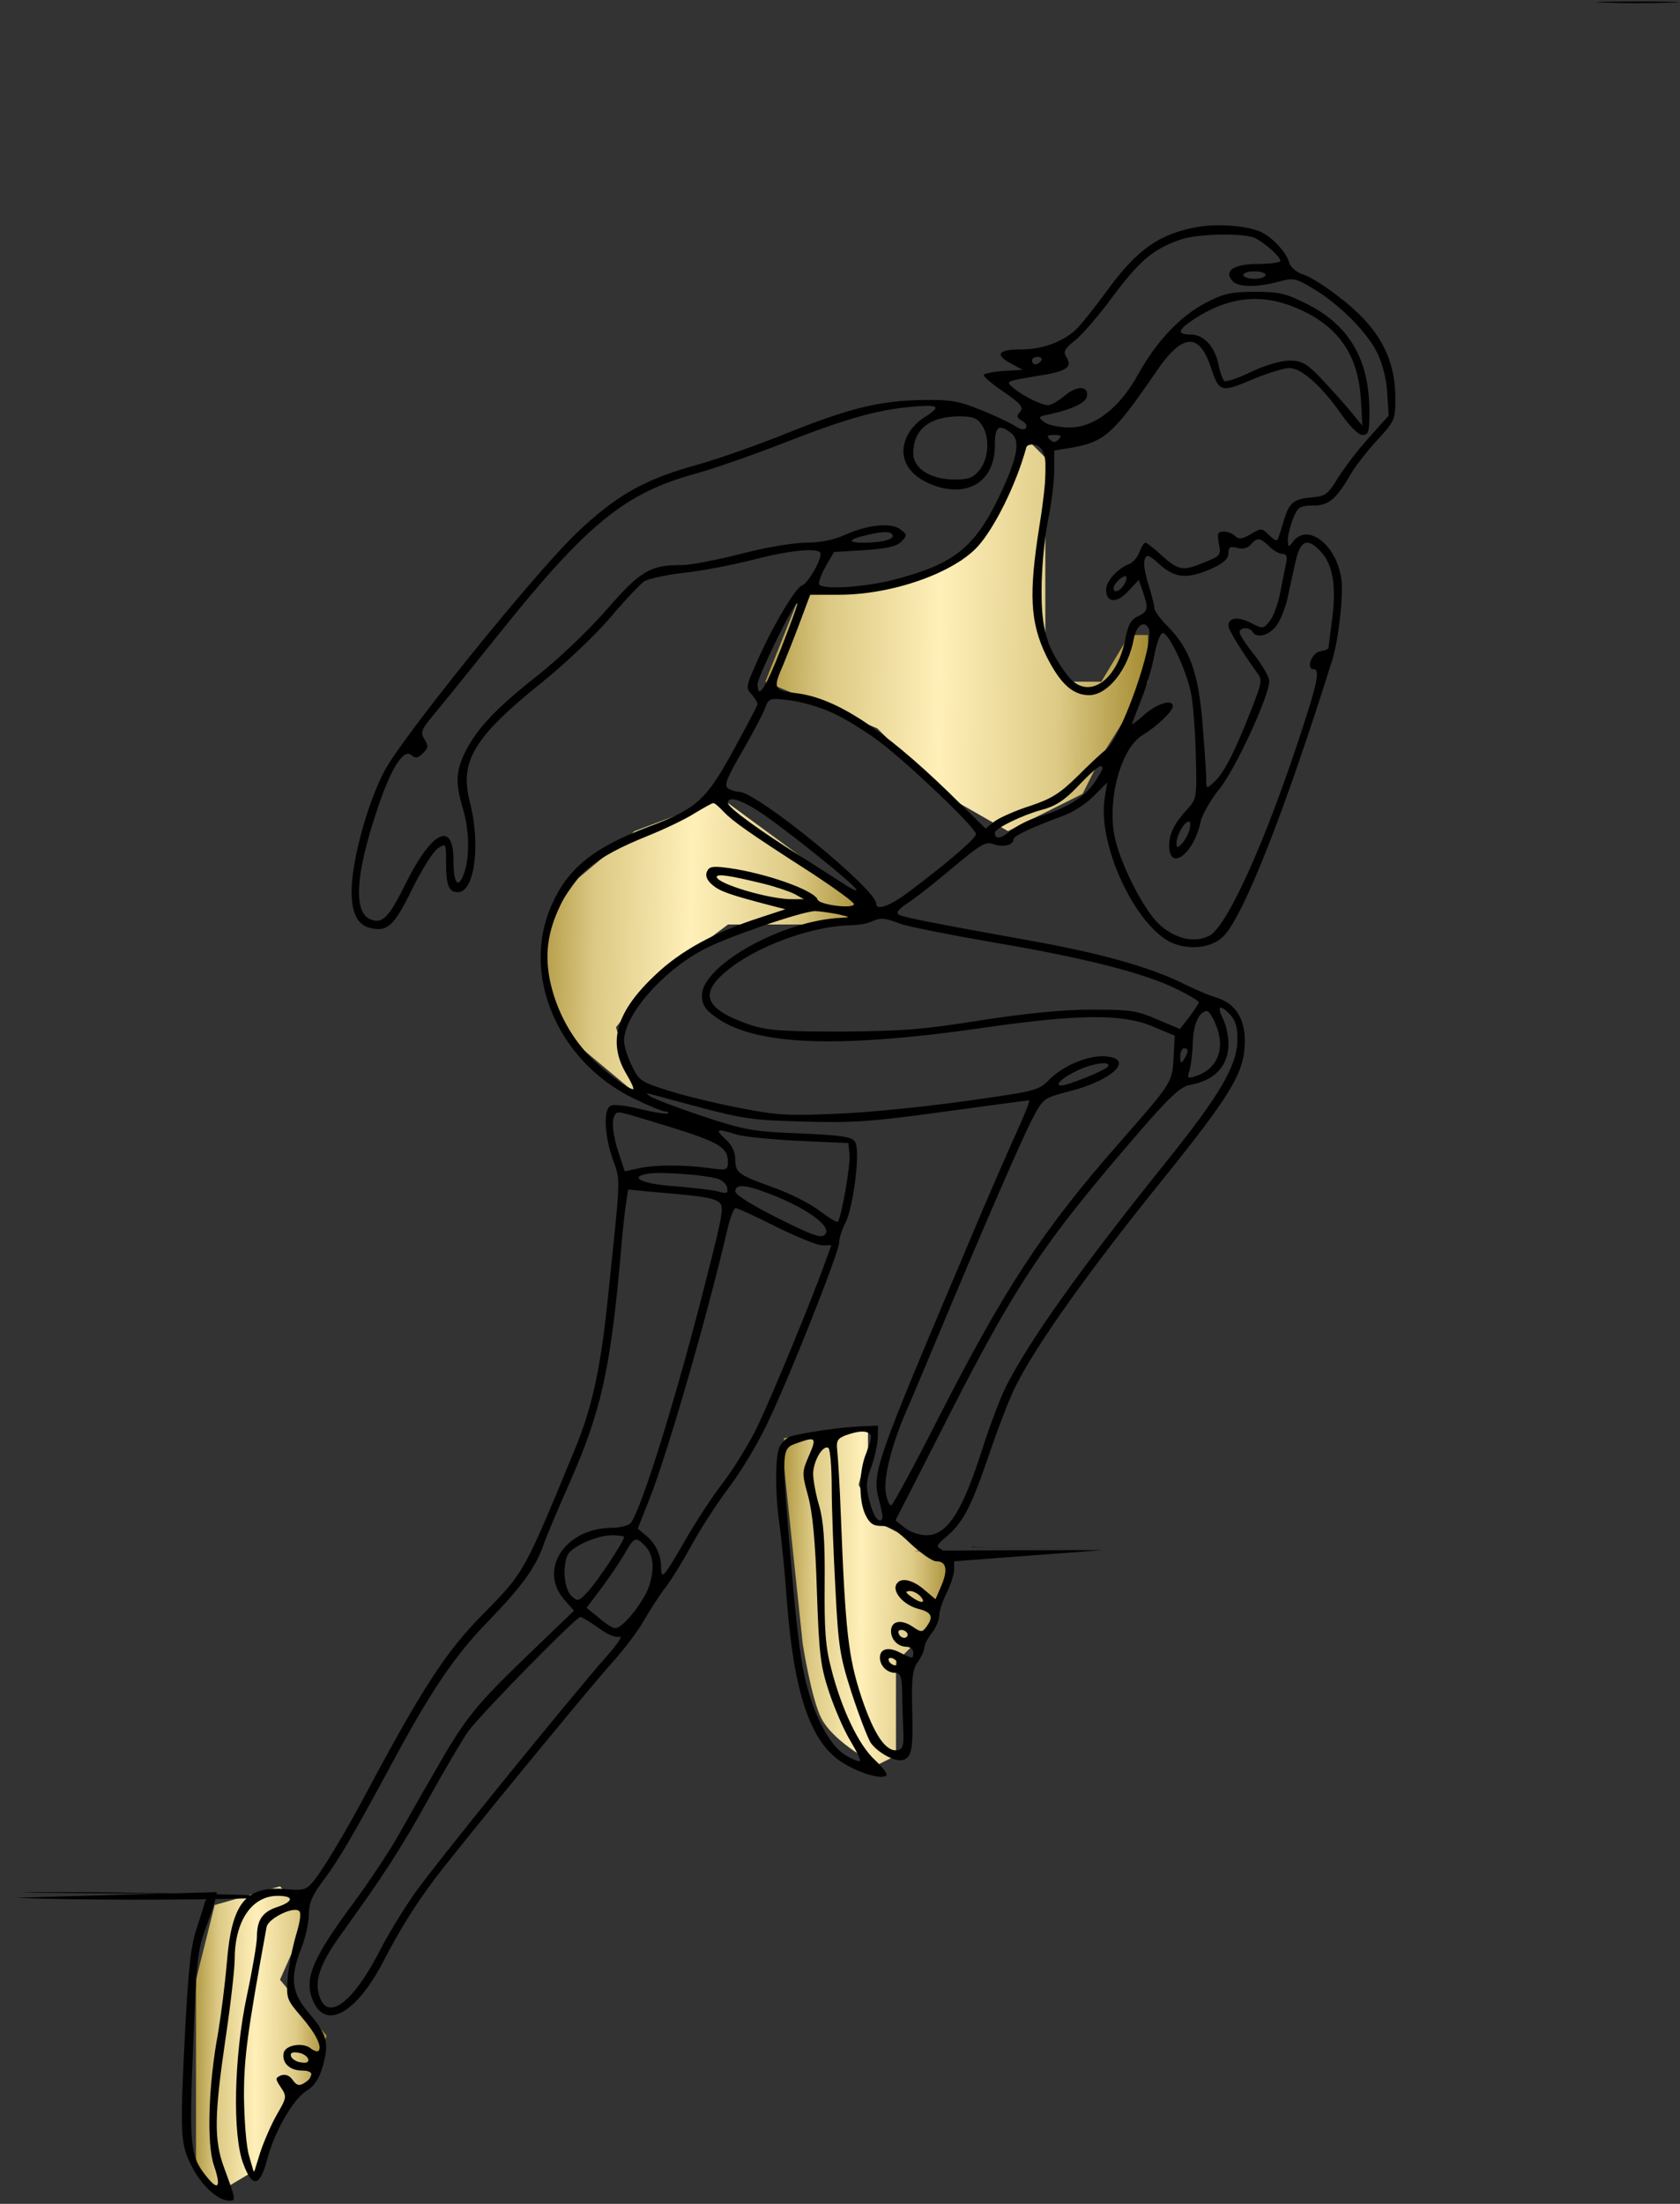
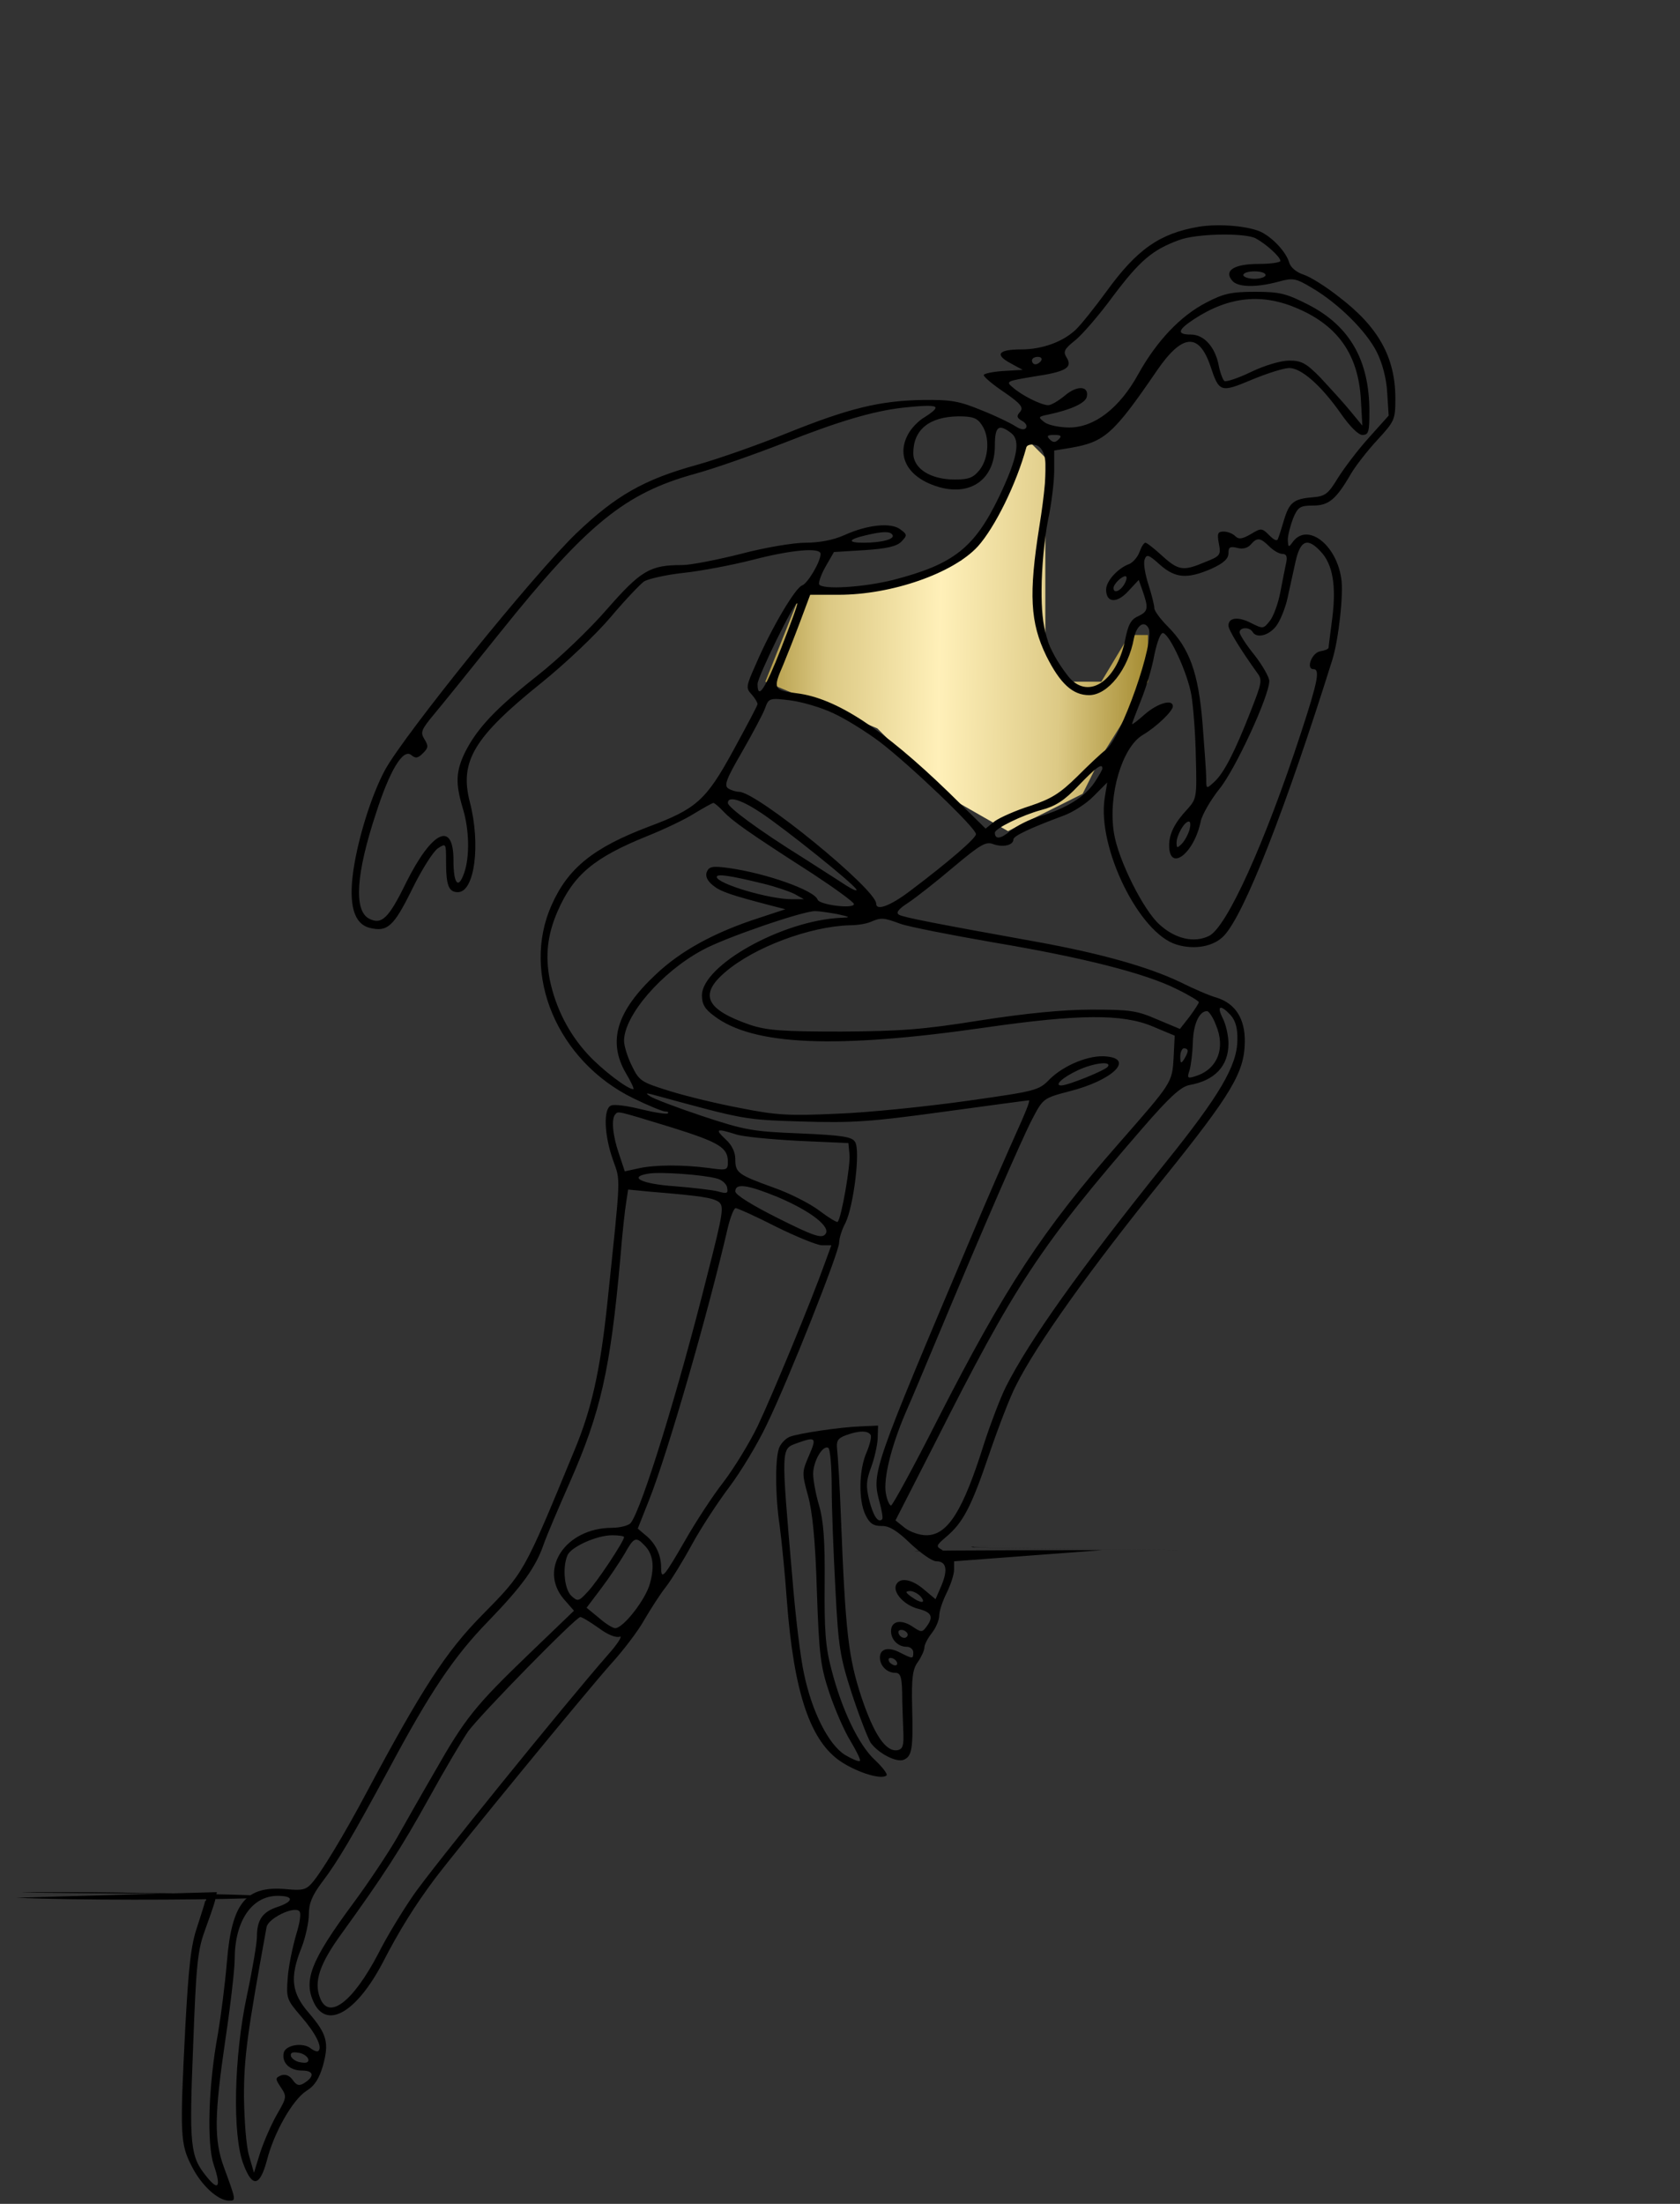
<svg xmlns="http://www.w3.org/2000/svg" width="90" height="118" viewBox="0 0 90 118" fill="none">
  <rect x="0" y="0" width="90" height="118" fill="#333333" stroke="none" />
  <path d="M43 31.5L41 36.5L47 39L50.5 42.5L54 44.5L58 42.5L59 40.5L61.5 36.5V34H60.5L59 36.5H57L56 34V29V24.5L55 23.5L54 26.5L51.5 30L47 31.5H43Z" fill="url(#paint0_linear_123_47)" />
-   <path d="M34 44.5L38 43H39L46.5 48.5L45 49.5H42H39L35 52.5L33 55L34 58.5L31 56C31 56 28.825 53.096 29 51C29.145 49.26 31 47 31 47L34 44.5Z" fill="url(#paint1_linear_123_47)" />
-   <path d="M10.5 106L11.5 102L15 101L16.5 102.61L15 106L17.5 109L16.5 111.5L15 113.5L14 116L11.5 117.5L10.5 116V113.5V106Z" fill="url(#paint2_linear_123_47)" />
-   <path d="M43 88L42 78.5V77L46.5 76.5V77.5L46 79.5L47 81.5L49 82.5L51 84L50 87L48 89V91.5V94L47 94.5C47 94.5 44.697 93.357 44 92C43.457 90.944 43 88 43 88Z" fill="url(#paint3_linear_123_47)" />
-   <path d="M85.915 0.139C86.869 0.179 88.478 0.179 89.491 0.139C90.504 0.119 89.729 0.08 87.763 0.08C85.796 0.08 84.962 0.119 85.915 0.139Z" fill="black" />
  <path d="M64.222 12.141C62.117 12.499 60.905 13.355 59.276 15.604C58.62 16.5 57.885 17.416 57.627 17.655C56.932 18.311 55.819 18.709 54.707 18.709C53.475 18.709 53.276 18.988 54.131 19.446L54.786 19.804L53.753 19.864C53.177 19.904 52.7 20.003 52.7 20.083C52.7 20.182 53.197 20.6 53.793 20.998C54.687 21.615 54.846 21.814 54.647 22.053C54.448 22.272 54.468 22.372 54.746 22.531C54.945 22.631 55.044 22.81 54.965 22.909C54.886 23.029 54.687 23.009 54.409 22.829C54.17 22.67 53.356 22.272 52.601 21.974C51.389 21.476 50.972 21.396 49.422 21.416C47.138 21.456 45.489 21.854 42.172 23.188C40.702 23.785 38.517 24.561 37.305 24.899C34.484 25.676 32.974 26.552 30.888 28.542C28.584 30.751 21.631 39.37 20.618 41.24C19.903 42.574 19.188 44.843 18.929 46.614C18.671 48.426 18.949 49.461 19.803 49.68C20.757 49.918 21.095 49.6 22.068 47.63C22.584 46.575 23.2 45.599 23.459 45.42C23.896 45.142 23.896 45.142 23.896 46.137C23.896 47.411 24.035 47.769 24.531 47.769C25.425 47.769 25.763 45.221 25.167 42.932C24.611 40.763 25.386 39.469 29.001 36.563C30.312 35.508 31.941 33.956 32.716 33.04C33.471 32.144 34.285 31.289 34.504 31.129C34.742 30.99 35.696 30.771 36.629 30.672C37.563 30.572 39.232 30.254 40.324 29.975C42.39 29.438 43.96 29.298 43.96 29.657C43.96 30.075 43.264 31.249 42.966 31.348C42.609 31.468 41.318 33.637 40.483 35.588C39.967 36.742 39.947 36.842 40.265 37.18C40.443 37.379 40.583 37.618 40.583 37.698C40.583 37.777 39.986 38.892 39.271 40.205C37.821 42.853 37.305 43.31 34.742 44.266C31.802 45.38 30.431 46.475 29.557 48.446C27.889 52.148 29.855 56.805 33.908 58.795C34.722 59.194 35.497 59.512 35.636 59.512C35.775 59.512 35.835 59.552 35.775 59.611C35.715 59.671 35.08 59.572 34.345 59.393C33.63 59.214 32.914 59.114 32.736 59.194C32.319 59.353 32.358 60.746 32.835 62.099C33.252 63.294 33.272 62.717 32.537 69.762C32.16 73.345 31.703 75.435 30.769 77.664C28.028 84.312 28.087 84.173 25.823 86.481C23.896 88.432 22.624 90.383 19.605 96.035C18.453 98.205 17.201 100.275 16.704 100.832C16.387 101.19 16.168 101.23 15.354 101.151C13.168 100.952 12.413 101.867 12.155 105.052C12.056 106.226 11.837 107.938 11.678 108.873C11.162 111.64 11.063 114.804 11.46 115.939C11.857 117.113 11.698 117.332 11.063 116.536C10.188 115.461 10.129 114.904 10.347 109.55C10.506 105.231 10.586 104.435 10.963 103.4C11.202 102.743 11.46 102.006 11.52 101.768L11.619 101.31L0.873 101.609C7.191 101.899 26.339 101.518 3.464 101.31C-7.065 101.31 23.805 101.512 3.464 101.31C12.264 101.31 10.983 101.748 10.983 101.807C10.983 101.867 10.784 102.484 10.566 103.161C10.228 104.136 10.109 105.251 9.93 108.475C9.632 114.287 9.652 114.785 10.268 115.979C10.784 117.014 11.678 117.83 12.274 117.83C12.652 117.83 12.652 117.83 11.996 116.039C11.46 114.586 11.48 113.252 12.076 109.192C12.354 107.341 12.572 105.41 12.572 104.912C12.572 102.862 13.486 101.509 14.877 101.509C15.751 101.509 15.751 101.807 14.857 102.106C14.062 102.365 13.764 102.803 13.764 103.698C13.764 104.037 13.526 105.45 13.228 106.843C12.533 110.087 12.433 114.347 13.049 115.899C13.526 117.153 13.923 117.073 14.301 115.66C14.678 114.187 15.671 112.436 16.406 111.958C16.863 111.68 17.102 111.282 17.3 110.605C17.638 109.371 17.519 108.913 16.545 107.778C15.612 106.704 15.512 105.888 16.148 104.295C16.367 103.738 16.545 102.922 16.545 102.504C16.545 101.907 16.724 101.489 17.241 100.792C18.095 99.678 18.929 98.245 20.876 94.642C23.041 90.602 24.313 88.691 26.18 86.78C27.968 84.929 28.703 83.914 29.12 82.7C29.279 82.242 29.915 80.749 30.531 79.356C32.179 75.614 32.696 73.345 33.232 67.374C33.332 66.06 33.49 64.687 33.55 64.349L33.65 63.692L34.881 63.811C37.563 64.03 38.159 64.13 38.497 64.349C38.795 64.588 38.755 64.886 37.901 68.23C36.351 74.42 34.385 80.789 33.788 81.545C33.669 81.685 33.212 81.804 32.755 81.804C30.312 81.824 28.842 83.994 30.193 85.606L30.749 86.243L28.345 88.552C25.445 91.338 24.909 92.015 23.3 94.841C22.604 96.035 21.691 97.647 21.253 98.424C20.817 99.18 19.764 100.772 18.909 101.927C16.625 105.012 16.228 106.067 16.843 107.281C17.558 108.654 19.128 107.699 20.499 105.091C21.412 103.32 22.227 102.026 23.28 100.613C24.591 98.882 31.305 90.701 32.716 89.109C33.391 88.372 34.206 87.298 34.523 86.72C34.861 86.143 35.358 85.367 35.656 84.989C35.954 84.611 36.59 83.576 37.066 82.7C37.543 81.824 38.457 80.431 39.073 79.615C39.688 78.799 40.602 77.286 41.079 76.271C42.251 73.863 44.953 67.036 44.953 66.538C44.953 66.319 45.092 65.841 45.291 65.483C45.728 64.588 46.105 61.582 45.807 61.144C45.648 60.865 45.132 60.786 42.847 60.686C40.304 60.587 39.887 60.507 37.603 59.751C36.232 59.293 34.98 58.815 34.822 58.696C34.583 58.537 34.603 58.517 34.921 58.596C39.967 59.97 39.828 59.95 42.966 60.049C45.668 60.129 46.602 60.069 50.515 59.532C52.978 59.194 55.064 58.915 55.124 58.915C55.203 58.915 54.886 59.691 54.448 60.647C54.011 61.622 52.879 64.189 51.965 66.379C46.8 78.58 46.701 78.838 47.098 80.351C47.237 80.849 47.317 81.307 47.257 81.346C47.039 81.565 46.78 81.167 46.562 80.311C46.383 79.575 46.403 79.276 46.661 78.58C46.84 78.102 46.999 77.405 47.019 77.027L47.039 76.331L46.145 76.37C44.993 76.41 42.768 76.749 42.311 76.928C42.112 77.007 41.874 77.246 41.774 77.445C41.516 77.903 41.516 80.033 41.774 81.744C41.874 82.501 42.053 84.272 42.152 85.685C42.529 90.681 43.423 93.289 45.112 94.363C46.026 94.941 47.237 95.299 47.496 95.06C47.555 94.98 47.277 94.622 46.88 94.244C46.006 93.448 45.092 91.537 44.536 89.368C44.218 88.173 44.158 87.258 44.178 84.79C44.198 82.501 44.118 81.426 43.88 80.61C43.701 80.013 43.562 79.237 43.562 78.918C43.562 78.241 44.079 77.346 44.377 77.525C44.476 77.605 44.556 78.56 44.556 79.674C44.556 80.789 44.655 83.237 44.754 85.088C44.913 88.173 44.993 88.691 45.628 90.661C46.026 91.875 46.483 93.05 46.641 93.308C47.039 93.866 48.012 94.383 48.409 94.224C48.846 94.045 48.926 93.667 48.866 91.457C48.827 89.825 48.886 89.368 49.184 88.969C49.363 88.711 49.522 88.353 49.522 88.213C49.522 88.054 49.701 87.716 49.919 87.437C50.138 87.158 50.316 86.74 50.316 86.501C50.316 86.263 50.495 85.725 50.714 85.287C50.932 84.849 51.111 84.292 51.111 84.053V83.596L59.057 82.998C74.214 82.998 39.561 82.919 57.13 82.72C39.845 82.915 74.294 82.998 59.057 82.998C43.383 82.998 50.754 83.138 50.495 82.998C50.118 82.799 50.138 82.76 50.694 82.282C51.588 81.525 52.025 80.71 52.998 77.843C53.495 76.39 54.131 74.738 54.429 74.181C55.521 71.992 58.402 67.951 62.335 63.095C65.97 58.577 66.666 57.422 66.686 55.79C66.705 54.556 66.189 53.74 65.196 53.422C64.818 53.322 63.944 52.944 63.229 52.586C61.52 51.77 58.978 51.053 55.581 50.436C50.058 49.441 48.429 49.122 48.171 48.983C47.972 48.883 48.111 48.684 48.668 48.326C49.085 48.047 50.177 47.192 51.091 46.415C52.541 45.201 52.819 45.042 53.217 45.201C53.733 45.38 54.289 45.261 54.289 44.943C54.289 44.763 55.164 44.345 56.932 43.689C57.448 43.51 58.203 43.032 58.6 42.614L59.315 41.897L59.176 42.753C58.779 45.38 61.024 49.978 63.03 50.575C64.004 50.874 65.037 50.675 65.573 50.098C66.666 48.943 68.871 43.31 71.374 35.329C71.711 34.254 71.99 31.766 71.85 30.95C71.572 29.139 70.043 27.985 69.268 29C69.03 29.338 69.01 29.318 68.99 28.9C68.99 28.661 69.129 28.144 69.268 27.766C69.526 27.149 69.645 27.069 70.341 27.069C71.175 27.069 71.572 26.751 72.367 25.377C72.625 24.939 73.261 24.123 73.797 23.546C74.711 22.551 74.751 22.471 74.751 21.337C74.751 19.127 73.837 17.495 71.711 15.883C71.036 15.346 70.202 14.828 69.844 14.709C69.467 14.589 69.149 14.331 69.069 14.072C68.91 13.515 68.235 12.778 67.599 12.44C66.924 12.101 65.315 11.962 64.222 12.141ZM67.262 12.758C67.818 13.057 68.593 13.753 68.593 13.972C68.593 14.052 68.076 14.132 67.421 14.132C66.109 14.132 65.553 14.49 66.01 15.027C66.308 15.386 67.281 15.405 68.473 15.087C69.268 14.868 69.407 14.888 70.301 15.425C71.692 16.241 73.201 17.734 73.757 18.849C74.055 19.446 74.274 20.262 74.314 21.018L74.393 22.252L73.34 23.427C72.744 24.084 72.009 25.059 71.672 25.596C71.135 26.472 70.996 26.571 70.281 26.631C69.308 26.711 69.069 26.91 68.791 27.825C68.672 28.223 68.533 28.681 68.473 28.82C68.434 29 68.275 28.94 67.997 28.661C67.599 28.263 67.56 28.263 67.003 28.602C66.546 28.86 66.368 28.9 66.169 28.701C66.03 28.562 65.752 28.462 65.553 28.462C65.235 28.462 65.196 28.562 65.295 29.099C65.414 29.716 65.374 29.776 64.56 30.094C63.388 30.592 63.13 30.552 62.255 29.756C61.838 29.378 61.441 29.059 61.362 29.059C61.282 29.059 61.143 29.278 61.044 29.557C60.944 29.836 60.686 30.114 60.507 30.194C59.892 30.413 59.256 31.11 59.256 31.567C59.256 32.284 59.832 32.324 60.448 31.647L61.004 31.05L61.222 31.667C61.54 32.582 61.501 32.742 60.964 33C60.587 33.16 60.428 33.458 60.269 34.294C59.792 36.563 58.223 37.518 57.19 36.165C56.097 34.732 55.779 33.697 55.799 31.547C55.799 30.453 55.958 28.801 56.137 27.885C56.336 26.97 56.475 25.755 56.475 25.178V24.123L57.329 23.984C59.176 23.666 59.633 23.267 61.977 19.844C63.328 17.873 64.222 17.794 64.838 19.585C65.315 21.018 65.374 21.038 67.083 20.322C67.897 19.983 68.791 19.705 69.069 19.705C69.705 19.705 70.758 20.62 71.811 22.113C72.307 22.829 72.764 23.287 72.983 23.287C73.32 23.287 73.36 23.128 73.36 22.033C73.36 19.287 72.307 17.456 70.102 16.321C68.891 15.704 68.553 15.624 67.222 15.624C65.951 15.624 65.533 15.724 64.62 16.202C63.229 16.918 61.958 18.272 60.984 20.023C59.991 21.834 58.64 22.889 57.289 22.889C56.773 22.889 56.177 22.77 55.958 22.611C55.601 22.332 55.601 22.312 56.177 22.193C57.389 21.934 58.163 21.576 58.223 21.237C58.342 20.66 57.706 20.62 57.051 21.177C56.713 21.456 56.316 21.695 56.157 21.695C55.779 21.695 54.707 21.158 54.23 20.72C53.872 20.421 53.952 20.401 55.382 20.162C57.11 19.904 57.488 19.685 57.13 19.127C56.952 18.829 57.011 18.69 57.587 18.232C57.965 17.933 58.898 16.858 59.653 15.823C61.064 13.953 61.739 13.375 63.15 12.858C64.083 12.499 66.666 12.46 67.262 12.758ZM67.798 14.729C67.798 14.828 67.54 14.928 67.202 14.928C66.884 14.928 66.606 14.828 66.606 14.729C66.606 14.609 66.884 14.53 67.202 14.53C67.54 14.53 67.798 14.609 67.798 14.729ZM69.566 16.54C71.711 17.475 72.764 19.028 72.903 21.377L72.983 22.79L72.327 21.994C71.97 21.556 71.254 20.779 70.758 20.242C69.983 19.446 69.725 19.307 69.069 19.307C68.612 19.307 67.758 19.565 67.043 19.904C66.348 20.242 65.692 20.461 65.593 20.401C65.513 20.342 65.374 19.983 65.295 19.605C65.116 18.59 64.5 17.913 63.805 17.913C63.03 17.913 63.07 17.674 63.984 17.077C65.851 15.863 67.639 15.684 69.566 16.54ZM55.779 19.307C55.72 19.406 55.581 19.506 55.462 19.506C55.362 19.506 55.283 19.406 55.283 19.307C55.283 19.187 55.422 19.108 55.601 19.108C55.76 19.108 55.839 19.187 55.779 19.307ZM50.118 21.834C50.118 21.934 49.86 22.133 49.542 22.332C49.224 22.511 48.807 22.929 48.628 23.287C47.992 24.501 48.707 25.636 50.356 26.094C52.065 26.552 53.296 25.616 53.296 23.864C53.296 22.829 53.495 22.67 54.17 23.188C54.687 23.586 54.508 24.521 53.535 26.571C52.204 29.338 51.091 30.214 47.853 31.05C46.264 31.448 44.059 31.587 43.88 31.289C43.84 31.209 43.979 30.771 44.218 30.353L44.675 29.557L46.304 29.457C47.496 29.378 48.032 29.258 48.29 29C48.608 28.661 48.608 28.622 48.231 28.343C47.734 27.965 46.483 28.084 45.211 28.661C44.635 28.92 43.88 29.059 43.145 29.059C42.509 29.059 40.96 29.318 39.688 29.657C38.417 29.975 37.007 30.254 36.55 30.254C34.822 30.254 34.345 30.532 32.497 32.642C31.564 33.717 29.895 35.309 28.802 36.165C26.558 37.936 25.584 38.971 24.929 40.245C24.412 41.3 24.392 41.937 24.79 43.271C25.147 44.425 25.167 45.878 24.869 46.734C24.551 47.649 24.293 47.331 24.293 46.057C24.293 43.927 23.141 44.485 21.75 47.271C20.817 49.182 20.439 49.54 19.764 49.182C18.949 48.744 19.068 46.794 20.141 43.549C20.876 41.26 21.591 40.066 22.028 40.424C22.267 40.623 22.386 40.603 22.664 40.325C22.942 40.046 22.962 39.947 22.743 39.588C22.505 39.21 22.565 39.071 23.26 38.235C23.677 37.737 25.286 35.747 26.816 33.836C31.444 28.064 33.471 26.412 37.205 25.377C38.238 25.099 40.443 24.322 42.072 23.685C44.893 22.571 46.761 22.014 48.33 21.834C49.601 21.695 50.118 21.695 50.118 21.834ZM52.581 22.73C53.038 23.367 52.978 24.521 52.482 25.158C52.144 25.576 51.906 25.676 51.151 25.676C49.86 25.676 48.926 25.099 48.926 24.263C48.926 23.009 49.78 22.312 51.349 22.292C52.084 22.292 52.343 22.372 52.581 22.73ZM56.713 23.526C56.534 23.705 56.415 23.705 56.236 23.526C56.057 23.347 56.097 23.287 56.475 23.287C56.852 23.287 56.892 23.347 56.713 23.526ZM55.998 24.641C56.077 25.079 55.958 26.472 55.68 28.184C55.104 31.806 55.184 33.339 56.057 35.13C56.793 36.603 57.468 37.22 58.342 37.22C59.355 37.22 60.448 35.827 60.746 34.175C60.885 33.498 61.282 33.199 61.52 33.617C61.918 34.254 60.05 39.588 59.216 40.166C58.998 40.325 58.322 40.962 57.706 41.579C56.773 42.494 56.316 42.773 55.184 43.151C54.429 43.39 53.574 43.768 53.296 43.967L52.8 44.365L50.813 42.415C47.317 39.031 44.794 37.379 42.688 37.12C41.437 36.961 41.397 36.882 41.953 35.608C42.152 35.13 42.569 34.075 42.867 33.279L43.403 31.846H44.933C47.774 31.846 51.071 30.692 52.383 29.258C53.296 28.243 54.449 25.915 54.985 23.944C55.025 23.825 55.243 23.765 55.462 23.825C55.74 23.884 55.919 24.163 55.998 24.641ZM47.813 28.641C47.953 28.86 47.257 29.059 46.264 29.059C45.37 29.059 45.43 28.88 46.383 28.661C47.297 28.442 47.694 28.442 47.813 28.641ZM67.997 29.258C68.215 29.477 68.533 29.657 68.692 29.657C68.91 29.657 68.97 29.796 68.91 30.094C68.851 30.353 68.712 31.07 68.593 31.687C68.473 32.324 68.215 33.02 68.016 33.259C67.679 33.677 67.659 33.677 67.023 33.359C66.328 33 65.811 33.06 65.811 33.498C65.811 33.737 66.467 34.792 67.321 35.986C67.639 36.404 67.619 36.503 67.003 38.076C66.149 40.265 65.553 41.42 65.037 41.877C64.62 42.255 64.62 42.255 64.62 41.678C64.62 41.36 64.52 40.026 64.421 38.733C64.202 36.026 63.726 34.712 62.553 33.538C62.156 33.14 61.838 32.702 61.838 32.562C61.838 32.403 61.699 31.846 61.52 31.289C61.342 30.731 61.242 30.134 61.322 29.955C61.421 29.657 61.54 29.696 62.136 30.234C62.971 30.97 63.606 31.01 64.898 30.453C65.553 30.154 65.811 29.915 65.811 29.617C65.811 29.298 65.891 29.238 66.288 29.338C66.586 29.418 66.844 29.338 67.003 29.159C67.341 28.761 67.52 28.781 67.997 29.258ZM70.758 29.537C71.394 30.214 71.592 31.348 71.374 33.08C71.274 33.876 71.175 34.593 71.175 34.672C71.175 34.752 70.976 34.831 70.738 34.871C70.281 34.931 69.943 35.827 70.361 35.827C70.718 35.827 70.619 36.424 69.705 39.21C67.778 45.102 65.712 49.68 64.758 50.117C63.984 50.496 62.971 50.277 62.136 49.52C61.262 48.764 59.892 46.017 59.673 44.584C59.355 42.574 60.11 40.006 61.222 39.35C61.938 38.932 62.832 38.076 62.832 37.817C62.832 37.419 62.037 37.638 61.342 38.235C60.964 38.573 60.646 38.812 60.646 38.772C60.646 38.713 60.865 38.155 61.123 37.498C61.381 36.862 61.719 35.767 61.838 35.07C61.997 34.334 62.176 33.856 62.315 33.896C62.693 34.015 63.626 36.066 63.825 37.22C63.924 37.817 64.043 39.31 64.063 40.544C64.123 42.693 64.103 42.773 63.606 43.33C62.931 44.047 62.633 44.644 62.633 45.261C62.633 46.714 63.964 45.719 64.322 43.987C64.401 43.609 64.858 42.833 65.315 42.255C66.169 41.221 67.997 37.26 67.997 36.464C67.997 36.264 67.639 35.628 67.202 35.07C66.765 34.533 66.407 33.976 66.407 33.856C66.407 33.578 66.944 33.558 67.103 33.836C67.321 34.194 67.957 34.035 68.354 33.538C68.573 33.259 68.851 32.582 68.97 32.045C69.089 31.488 69.288 30.592 69.407 30.055C69.665 28.92 70.043 28.761 70.758 29.537ZM60.249 31.249C60.031 31.647 59.653 31.806 59.653 31.488C59.653 31.269 60.09 30.851 60.289 30.851C60.388 30.851 60.368 31.03 60.249 31.249ZM41.854 34.692C41 36.882 40.583 37.518 40.583 36.623C40.583 36.245 42.569 32.184 42.708 32.304C42.748 32.343 42.35 33.418 41.854 34.692ZM44.655 38.195C45.31 38.494 46.423 39.19 47.138 39.728C48.727 40.942 52.303 44.345 52.283 44.664C52.283 44.883 50.833 46.137 48.747 47.709C47.694 48.505 46.939 48.784 46.939 48.386C46.939 47.61 40.543 42.395 39.589 42.395C39.43 42.395 39.172 42.315 39.013 42.216C38.775 42.056 38.914 41.698 39.748 40.265C40.304 39.29 40.861 38.255 40.98 37.936C41.178 37.379 41.218 37.359 42.331 37.498C42.946 37.578 43.999 37.877 44.655 38.195ZM59.057 41.141C59.057 41.221 58.858 41.559 58.62 41.917C58.104 42.673 57.11 43.291 55.7 43.709C55.144 43.868 54.448 44.226 54.131 44.485C53.614 44.923 53.296 44.962 53.296 44.584C53.296 44.365 54.746 43.649 55.779 43.37C56.534 43.171 57.011 42.873 57.766 42.076C58.719 41.081 59.057 40.842 59.057 41.141ZM40.781 43.529C42.092 44.405 45.668 47.271 45.867 47.61C45.966 47.749 45.708 47.649 45.33 47.411C44.973 47.172 43.9 46.495 43.006 45.918C40.702 44.485 38.993 43.231 38.993 42.992C38.993 42.594 39.708 42.813 40.781 43.529ZM38.775 43.47C39.252 43.967 40.046 44.544 43.523 46.774C44.734 47.57 45.747 48.306 45.747 48.406C45.747 48.684 43.88 48.446 43.801 48.167C43.622 47.669 41.039 46.754 39.033 46.475C38.159 46.356 37.98 46.395 37.861 46.694C37.781 46.913 37.881 47.152 38.199 47.411C38.596 47.729 39.073 47.908 41.377 48.505L42.072 48.684L40.682 49.142C38.278 49.918 36.49 50.894 35.139 52.168C33.034 54.138 32.537 55.75 33.53 57.462C33.808 57.92 33.987 58.318 33.928 58.318C33.61 58.318 32.239 57.263 31.504 56.467C30.471 55.352 29.776 53.979 29.458 52.486C29.2 51.172 29.319 50.058 29.875 48.784C30.729 46.833 31.822 45.918 34.682 44.763C35.576 44.405 36.709 43.868 37.205 43.549C37.702 43.251 38.159 42.992 38.218 42.992C38.278 42.992 38.536 43.211 38.775 43.47ZM63.725 44.425C63.646 44.684 63.467 45.022 63.308 45.181C63.07 45.42 63.03 45.42 63.03 45.122C63.03 44.724 63.447 43.987 63.686 43.987C63.785 43.987 63.785 44.186 63.725 44.425ZM40.88 47.311C41.536 47.47 42.291 47.729 42.569 47.868L43.066 48.147H42.47C41.238 48.167 38.397 47.311 38.397 46.953C38.397 46.774 39.093 46.873 40.88 47.311ZM44.853 48.943C45.569 49.102 45.589 49.122 45.052 49.142C41.913 49.282 37.603 51.69 37.603 53.302C37.603 53.76 37.762 54.038 38.258 54.397C40.344 55.989 44.814 56.168 52.8 55.014C57.786 54.297 60.13 54.277 61.739 54.954L62.931 55.452L62.871 56.646C62.792 57.979 62.792 57.959 59.951 61.204C55.859 65.861 53.833 68.946 50.237 75.992C48.946 78.54 47.813 80.61 47.734 80.61C47.654 80.61 47.515 80.311 47.456 79.953C47.317 79.177 47.734 77.465 48.509 75.654C48.827 74.937 49.542 73.226 50.118 71.852C52.661 65.762 54.766 60.925 55.303 59.91C55.879 58.815 55.899 58.795 57.269 58.437C59.574 57.86 60.785 56.706 59.276 56.566C58.362 56.467 57.011 57.024 56.236 57.78C55.64 58.397 55.521 58.417 51.727 58.955C49.581 59.253 46.502 59.572 44.853 59.631C42.271 59.751 41.576 59.711 39.688 59.333C38.497 59.114 36.768 58.696 35.874 58.417C34.345 57.94 34.245 57.88 33.848 57.064C33.61 56.586 33.431 55.989 33.431 55.73C33.431 54.377 35.437 52.048 37.623 50.874C38.755 50.237 42.986 48.784 43.662 48.784C43.88 48.784 44.416 48.864 44.853 48.943ZM48.231 49.461C48.668 49.62 50.912 50.058 53.197 50.456C58.064 51.272 61.401 52.128 63.05 52.964C63.706 53.282 64.222 53.601 64.222 53.66C64.222 53.72 64.004 54.058 63.725 54.437L63.209 55.093L61.977 54.576C60.885 54.098 60.487 54.058 58.461 54.058C56.952 54.058 54.945 54.258 52.502 54.636C49.422 55.133 48.211 55.213 45.052 55.233C41.894 55.233 41.099 55.173 40.185 54.874C37.821 54.058 37.424 53.262 38.854 52.048C40.404 50.715 43.383 49.6 45.549 49.54C45.926 49.54 46.423 49.461 46.641 49.361C47.198 49.122 47.317 49.122 48.231 49.461ZM65.931 54.357C66.189 54.656 66.308 55.054 66.288 55.71C66.268 57.064 65.335 58.656 62.434 62.259C57.845 67.971 55.144 71.773 53.892 74.241C53.594 74.838 53.078 76.191 52.74 77.226C51.588 80.909 50.773 82.202 49.621 82.202C49.264 82.202 48.747 82.023 48.469 81.804L47.972 81.406L50.078 77.286C54.369 68.787 55.7 66.757 61.222 60.388C62.653 58.736 63.249 58.198 63.706 58.099C65.076 57.86 65.811 57.084 65.811 55.87C65.811 55.452 65.672 54.855 65.513 54.536C65.156 53.84 65.374 53.76 65.931 54.357ZM65.136 54.874C65.672 56.128 65.215 57.263 64.043 57.621C63.606 57.761 63.587 57.721 63.725 57.303C63.805 57.044 63.885 56.367 63.904 55.81C63.924 54.855 64.242 54.138 64.659 54.138C64.758 54.138 64.977 54.456 65.136 54.874ZM63.626 56.268C63.626 56.367 63.527 56.566 63.428 56.725C63.269 56.964 63.229 56.944 63.229 56.566C63.229 56.327 63.328 56.128 63.428 56.128C63.547 56.128 63.626 56.188 63.626 56.268ZM59.355 57.104C59.236 57.303 57.21 58.119 56.852 58.119C56.455 58.119 56.932 57.681 57.746 57.303C58.6 56.905 59.554 56.805 59.355 57.104ZM36.053 60.388C38.517 61.164 38.993 61.443 38.993 62.199C38.993 62.657 38.953 62.677 37.96 62.537C36.59 62.358 35.1 62.358 34.206 62.557L33.471 62.717L33.153 61.761C32.815 60.786 32.736 59.87 32.974 59.651C33.133 59.492 32.994 59.452 36.053 60.388ZM39.391 60.726C39.768 60.865 41.298 61.005 42.768 61.084L45.45 61.204L45.509 61.821C45.569 62.378 45.072 65.244 44.873 65.423C44.834 65.463 44.397 65.204 43.9 64.826C43.403 64.448 42.311 63.891 41.456 63.592C39.53 62.896 39.391 62.796 39.391 62.06C39.391 61.701 39.212 61.303 38.874 61.005C38.278 60.447 38.377 60.408 39.391 60.726ZM38.377 63.095C38.656 63.154 38.934 63.393 38.953 63.592C39.013 63.891 38.953 63.931 38.457 63.791C38.159 63.712 37.106 63.592 36.133 63.513C34.365 63.393 33.61 63.015 34.762 62.836C35.398 62.736 37.642 62.896 38.377 63.095ZM41.655 64.09C43.443 64.846 44.575 65.722 44.198 66.1C43.999 66.319 43.542 66.16 41.675 65.224C40.285 64.528 39.391 63.971 39.391 63.791C39.391 63.334 40.046 63.433 41.655 64.09ZM41.576 65.682C42.668 66.22 43.781 66.677 44.039 66.677H44.536L44.158 67.712C43.483 69.603 41.377 74.698 40.583 76.37C40.145 77.266 39.331 78.6 38.755 79.356C38.179 80.092 37.285 81.466 36.748 82.401C35.556 84.471 35.417 84.63 35.417 83.914C35.417 83.237 35.1 82.6 34.563 82.182L34.166 81.844L34.782 80.291C35.775 77.784 37.94 70.28 38.993 65.722C39.132 65.165 39.311 64.687 39.41 64.687C39.51 64.687 40.483 65.125 41.576 65.682ZM46.641 76.828C46.701 76.928 46.602 77.346 46.423 77.764C46.006 78.719 45.986 80.331 46.363 81.108C46.582 81.565 46.78 81.705 47.218 81.705C47.615 81.685 48.052 81.944 48.767 82.64C49.323 83.158 49.939 83.596 50.157 83.596C50.694 83.596 50.793 84.033 50.436 84.889L50.118 85.626L49.502 85.108C48.827 84.531 48.171 84.431 47.992 84.889C47.853 85.307 48.469 85.964 49.204 86.143C49.899 86.322 50.019 86.561 49.661 87.059C49.403 87.417 49.363 87.417 48.866 87.079C48.251 86.681 47.734 86.8 47.734 87.337C47.734 87.795 48.111 88.173 48.568 88.173C48.767 88.173 48.926 88.313 48.926 88.472C48.926 88.83 48.906 88.83 48.231 88.492C47.595 88.153 47.138 88.273 47.138 88.751C47.138 89.188 47.516 89.567 47.953 89.567C48.231 89.567 48.31 89.766 48.33 90.602C48.33 91.179 48.37 92.094 48.389 92.652C48.429 93.448 48.37 93.647 48.092 93.707C47.456 93.826 46.82 92.871 46.145 90.86C45.45 88.751 45.291 87.377 45.052 81.307C44.993 79.655 44.893 78.042 44.853 77.684C44.794 77.147 44.853 77.027 45.31 76.848C46.026 76.589 46.483 76.589 46.641 76.828ZM43.344 77.923C42.966 78.799 42.946 78.858 43.284 80.073C43.523 80.928 43.681 82.481 43.761 85.188C43.88 88.671 43.96 89.228 44.436 90.661C44.734 91.537 45.231 92.692 45.569 93.229C45.886 93.766 46.125 94.244 46.065 94.284C46.006 94.344 45.648 94.184 45.271 93.965C44.377 93.408 43.483 91.617 43.066 89.587C42.887 88.79 42.609 86.501 42.45 84.511C41.834 77.405 41.834 77.585 42.708 77.266C43.701 76.908 43.761 76.968 43.344 77.923ZM33.431 82.302C33.431 82.521 31.981 84.71 31.484 85.228C31.007 85.745 30.948 85.765 30.61 85.447C30.253 85.128 30.113 83.974 30.392 83.297C30.55 82.839 31.961 82.202 32.795 82.202C33.133 82.202 33.431 82.242 33.431 82.302ZM34.504 82.72C34.98 83.177 35.08 83.834 34.822 84.77C34.603 85.626 33.391 87.178 32.954 87.178C32.835 87.178 32.438 86.939 32.08 86.621L31.424 86.083L32.219 85.029C32.656 84.451 33.212 83.615 33.471 83.177C33.947 82.322 34.067 82.262 34.504 82.72ZM49.323 85.486C49.641 85.865 49.323 85.865 48.807 85.486C48.489 85.248 48.489 85.208 48.747 85.188C48.926 85.188 49.184 85.327 49.323 85.486ZM32.06 87.158C32.557 87.536 32.994 87.696 33.193 87.636C33.371 87.556 33.113 87.994 32.577 88.591C30.292 91.199 23.101 100.076 22.147 101.469C21.571 102.305 20.717 103.698 20.28 104.574C18.909 107.201 17.598 108.196 17.141 106.962C16.804 106.107 17.122 105.151 18.294 103.539C20.538 100.434 21.492 98.961 22.982 96.274C23.816 94.761 24.77 93.149 25.087 92.692C25.763 91.776 30.849 86.581 31.087 86.581C31.186 86.581 31.603 86.84 32.06 87.158ZM48.608 87.596C48.489 87.815 48.131 87.636 48.131 87.377C48.131 87.278 48.27 87.238 48.429 87.298C48.588 87.377 48.668 87.497 48.608 87.596ZM48.032 88.969C48.092 89.069 48.072 89.168 47.953 89.168C47.853 89.168 47.694 89.069 47.635 88.969C47.575 88.85 47.595 88.77 47.714 88.77C47.813 88.77 47.972 88.85 48.032 88.969ZM15.85 103.639C15.671 104.275 15.453 105.291 15.413 105.908C15.334 106.982 15.354 107.062 16.108 107.938C16.903 108.853 17.28 109.59 17.062 109.809C17.002 109.868 16.823 109.809 16.665 109.689C16.247 109.331 15.274 109.49 15.195 109.928C15.095 110.465 15.532 110.864 16.188 110.864C16.823 110.864 16.863 111.182 16.287 111.54C16.029 111.699 15.89 111.66 15.691 111.381C15.512 111.122 15.294 111.043 15.056 111.122C14.738 111.262 14.738 111.301 15.056 111.779C15.373 112.257 15.354 112.317 14.837 113.212C14.539 113.73 14.142 114.645 13.943 115.242L13.605 116.337L13.347 115.441C13.188 114.924 13.089 113.551 13.069 112.257C13.069 110.147 13.248 108.853 14.281 103.181C14.36 102.723 15.731 102.046 16.029 102.325C16.148 102.424 16.069 102.942 15.85 103.639ZM16.506 110.227C16.565 110.406 16.446 110.485 16.128 110.426C15.89 110.406 15.652 110.247 15.592 110.107C15.532 109.928 15.652 109.848 15.969 109.908C16.208 109.928 16.446 110.087 16.506 110.227Z" fill="black" />
  <defs>
    <linearGradient id="paint0_linear_123_47" x1="39.289" y1="25.01" x2="62.424" y2="25.35" gradientUnits="userSpaceOnUse">
      <stop stop-color="#9C8225" />
      <stop offset="0.224" stop-color="#DCC984" />
      <stop offset="0.484" stop-color="#FFF0B9" />
      <stop offset="0.76" stop-color="#DDCA86" />
      <stop offset="1" stop-color="#9C8225" />
    </linearGradient>
    <linearGradient id="paint1_linear_123_47" x1="27.54" y1="44.114" x2="47.287" y2="44.45" gradientUnits="userSpaceOnUse">
      <stop stop-color="#9C8225" />
      <stop offset="0.224" stop-color="#DCC984" />
      <stop offset="0.484" stop-color="#FFF0B9" />
      <stop offset="0.76" stop-color="#DDCA86" />
      <stop offset="1" stop-color="#9C8225" />
    </linearGradient>
    <linearGradient id="paint2_linear_123_47" x1="9.916" y1="102.186" x2="17.817" y2="102.237" gradientUnits="userSpaceOnUse">
      <stop stop-color="#9C8225" />
      <stop offset="0.224" stop-color="#DCC984" />
      <stop offset="0.484" stop-color="#FFF0B9" />
      <stop offset="0.76" stop-color="#DDCA86" />
      <stop offset="1" stop-color="#9C8225" />
    </linearGradient>
    <linearGradient id="paint3_linear_123_47" x1="41.249" y1="77.794" x2="51.407" y2="77.871" gradientUnits="userSpaceOnUse">
      <stop stop-color="#9C8225" />
      <stop offset="0.224" stop-color="#DCC984" />
      <stop offset="0.484" stop-color="#FFF0B9" />
      <stop offset="0.76" stop-color="#DDCA86" />
      <stop offset="1" stop-color="#9C8225" />
    </linearGradient>
  </defs>
</svg>